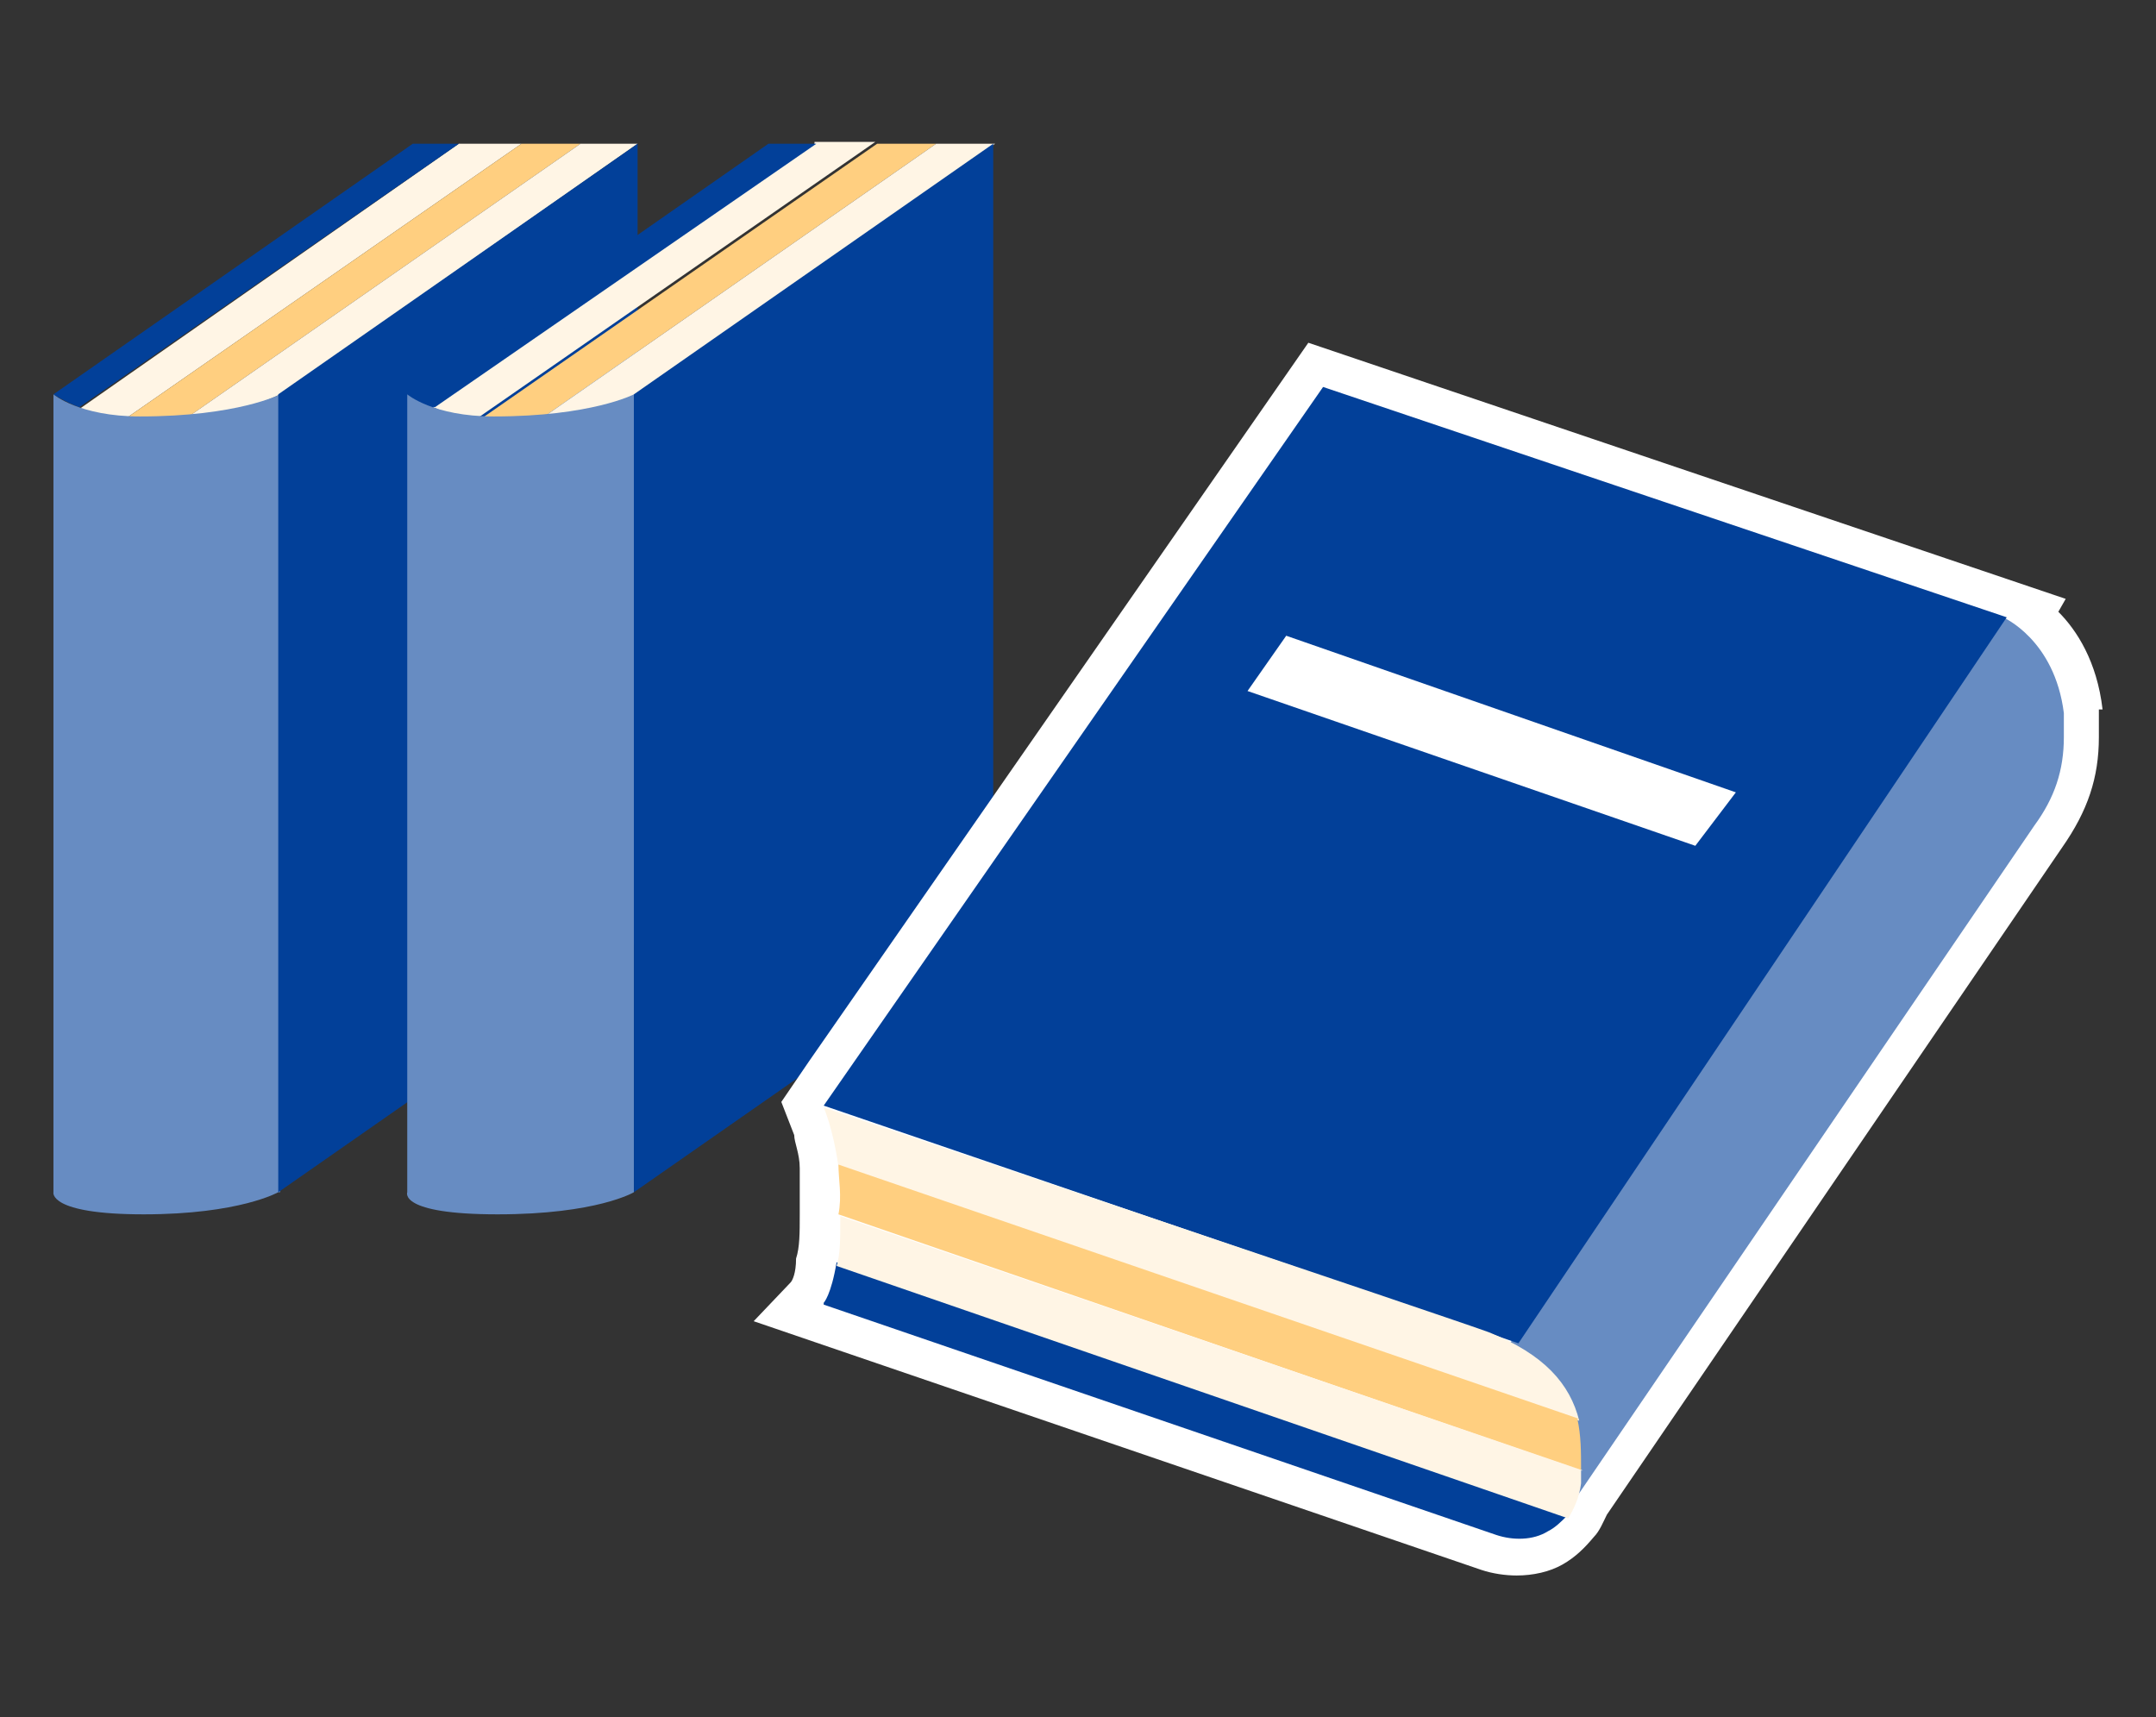
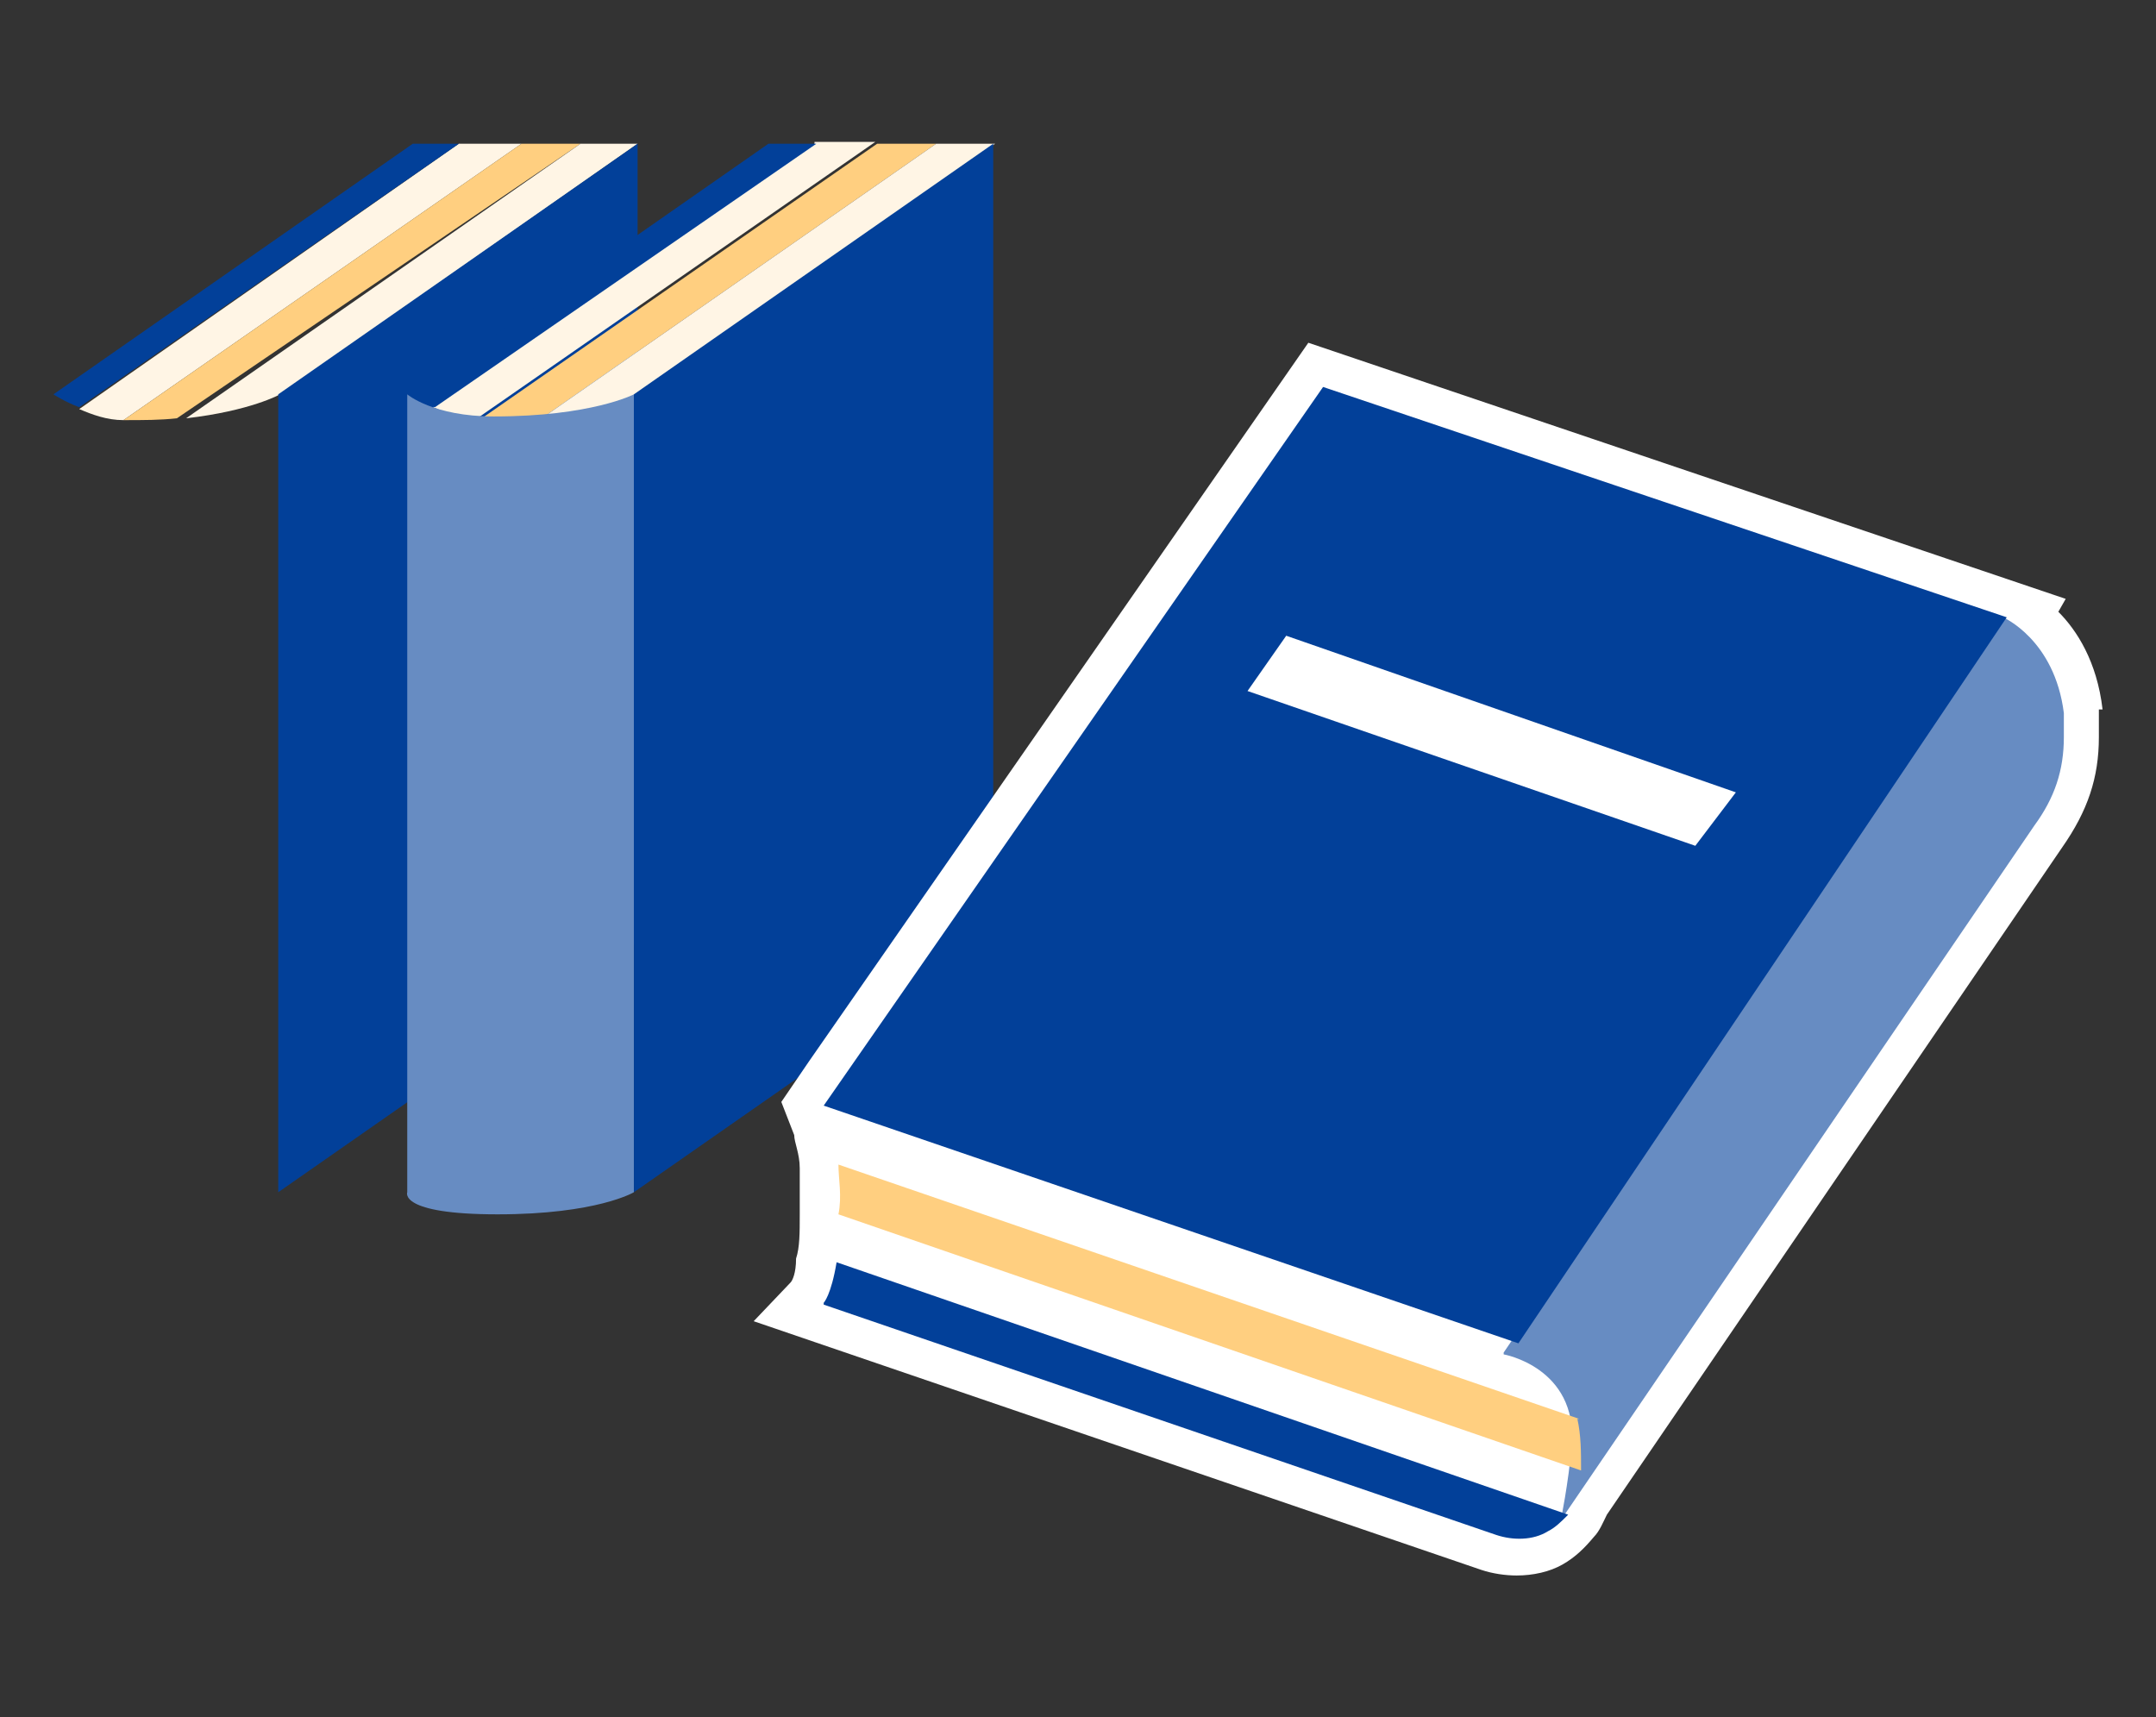
<svg xmlns="http://www.w3.org/2000/svg" id="_レイヤー_2" version="1.1" viewBox="0 0 117 93.2">
  <rect x="0" y="0" width="117" height="93.2" fill="#333333" stroke="none" />
  <defs>
    <style>
      .st0 {
        fill: #fff5e5;
      }

      .st1 {
        fill: #fff;
      }

      .st2 {
        fill: #ffcf80;
      }

      .st3 {
        fill: #024099;
      }

      .st4 {
        fill: #678cc2;
      }
    </style>
  </defs>
  <g id="_レイヤー_1-2">
    <g>
      <g>
        <g>
          <g>
            <path class="st0" d="M24.9,7.8L4.3,22.2c.7.3,1.5.6,2.4.6L28.3,7.8h-3.4Z" />
            <path class="st3" d="M22.4,7.8L2.9,21.4s.6.4,1.4.7L24.9,7.8h-2.6.1Z" />
-             <path class="st2" d="M28.3,7.8L6.7,22.8h.5c1.1,0,2,0,2.9-.1L31.5,7.8h-3.2Z" />
+             <path class="st2" d="M28.3,7.8L6.7,22.8c1.1,0,2,0,2.9-.1L31.5,7.8h-3.2Z" />
            <path class="st0" d="M34.6,7.8h-3.1l-21.4,14.9c3.5-.4,5.1-1.3,5.1-1.3l19.4-13.6Z" />
          </g>
          <g>
-             <path class="st4" d="M15.1,64.7s-2.1,1.2-7.3,1.2-4.9-1.2-4.9-1.2V21.4s1.4,1.2,4.7,1.2c5.3,0,7.6-1.2,7.6-1.2v43.3h0Z" />
            <polygon class="st3" points="34.6 51.1 15.1 64.7 15.1 21.4 34.6 7.8 34.6 51.1" />
          </g>
        </g>
        <g>
          <g>
            <path class="st0" d="M44.2,7.8l-20.7,14.3c.7.3,1.5.6,2.4.6l21.6-15h-3.4.1Z" />
            <path class="st3" d="M41.7,7.8l-19.5,13.6s.5.4,1.4.7l20.7-14.3h-2.6Z" />
            <path class="st2" d="M47.6,7.8l-21.6,15h.5c1.1,0,2,0,2.9-.1l21.4-14.9s-3.2,0-3.2,0Z" />
            <path class="st0" d="M53.9,7.8h-3.1l-21.4,14.9c3.5-.4,5.1-1.3,5.1-1.3l19.5-13.6h-.1Z" />
          </g>
          <g>
            <path class="st4" d="M34.4,64.7s-2,1.2-7.4,1.2-4.9-1.2-4.9-1.2V21.4s1.4,1.2,4.7,1.2c5.3,0,7.6-1.2,7.6-1.2,0,0,0,43.3,0,43.3Z" />
            <polygon class="st3" points="53.9 51.1 34.4 64.7 34.4 21.4 53.9 7.8 53.9 51.1" />
          </g>
        </g>
      </g>
      <path class="st1" d="M114.1,38.5c-.3-2.6-1.4-4.3-2.4-5.3l.4-.7-41.1-13.9-27.1,39-1.5,2.2.7,1.8c0,.4.3,1,.3,1.8s0,1.6,0,2.5h0c0,1,0,1.8-.2,2.4,0,.8-.2,1.2-.3,1.3l-2,2.1,39.5,13.5c.6.2,1.3.3,1.9.3.9,0,1.8-.2,2.5-.6s1.2-.9,1.7-1.5c.3-.3.5-.8.7-1.2l24.7-36.2c1.4-2,2-3.8,2-6v-1.5h.1Z" />
      <g>
        <path class="st4" d="M81.6,73.5s4,.7,3.7,4.9c-.2,2.2-.6,4.1-.6,4.1l25.7-37.7c1.1-1.5,1.6-3,1.6-4.8v-1.3c-.5-4-3.3-5.2-3.3-5.2l-27.1,39.9h0Z" />
        <polygon class="st3" points="44.7 60 71.8 21 108.9 33.5 82.4 72.9 44.7 60" />
        <polygon class="st1" points="94.2 43 69.8 34.5 67.7 37.5 92 45.9 94.2 43" />
        <g>
-           <path class="st0" d="M80.8,72.3c-1.3-.5-36.1-12.2-36.1-12.2,0,0,.5,1.1.8,3.2l40.2,13.8c-.5-2-1.9-3.6-4.9-4.8Z" />
          <path class="st3" d="M44.7,70.8l36.5,12.5c.9.3,2,.3,2.8-.2.4-.2.7-.5,1.1-.9l-39.7-13.7c-.3,1.8-.7,2.2-.7,2.2h0Z" />
          <path class="st2" d="M85.7,77l-40.2-13.8c0,.8.2,1.7,0,2.7l40.3,13.9c0-1,0-1.9-.2-2.8h0Z" />
-           <path class="st0" d="M85.9,79.8l-40.3-13.8v.2c0,1,0,1.9-.2,2.5l39.7,13.7c.3-.5.6-1.1.7-1.9v-.7Z" />
        </g>
      </g>
    </g>
  </g>
</svg>